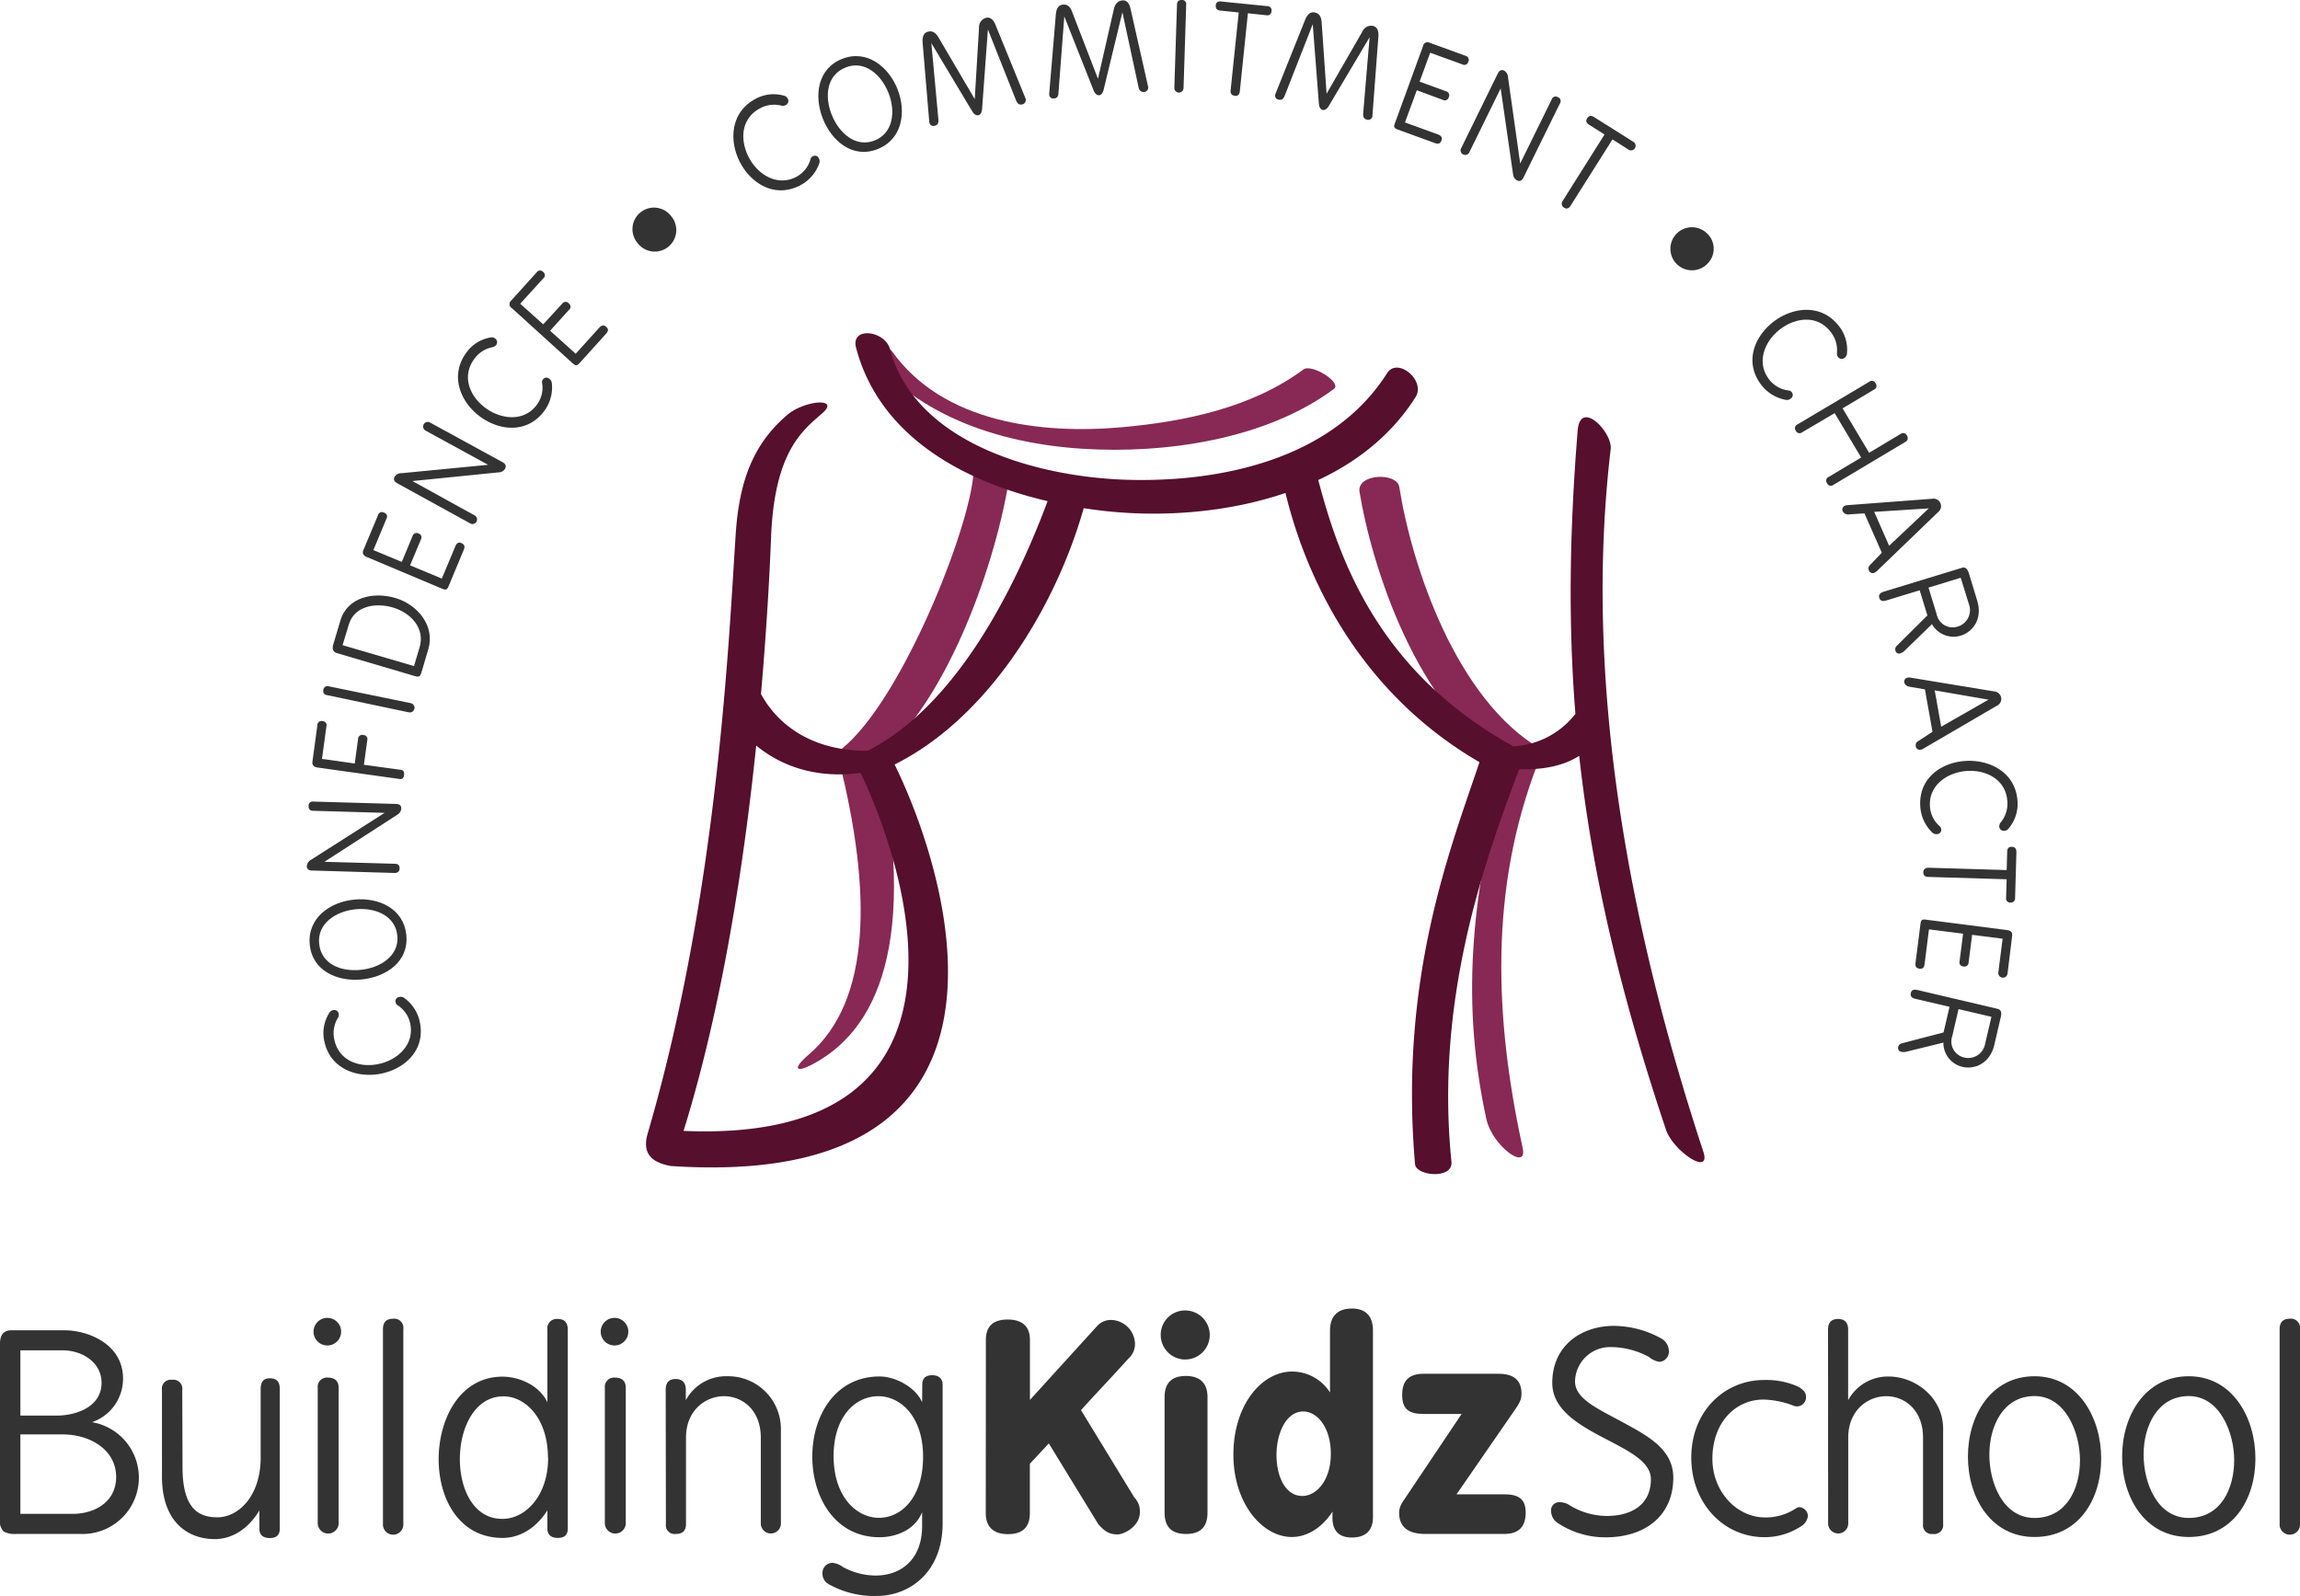
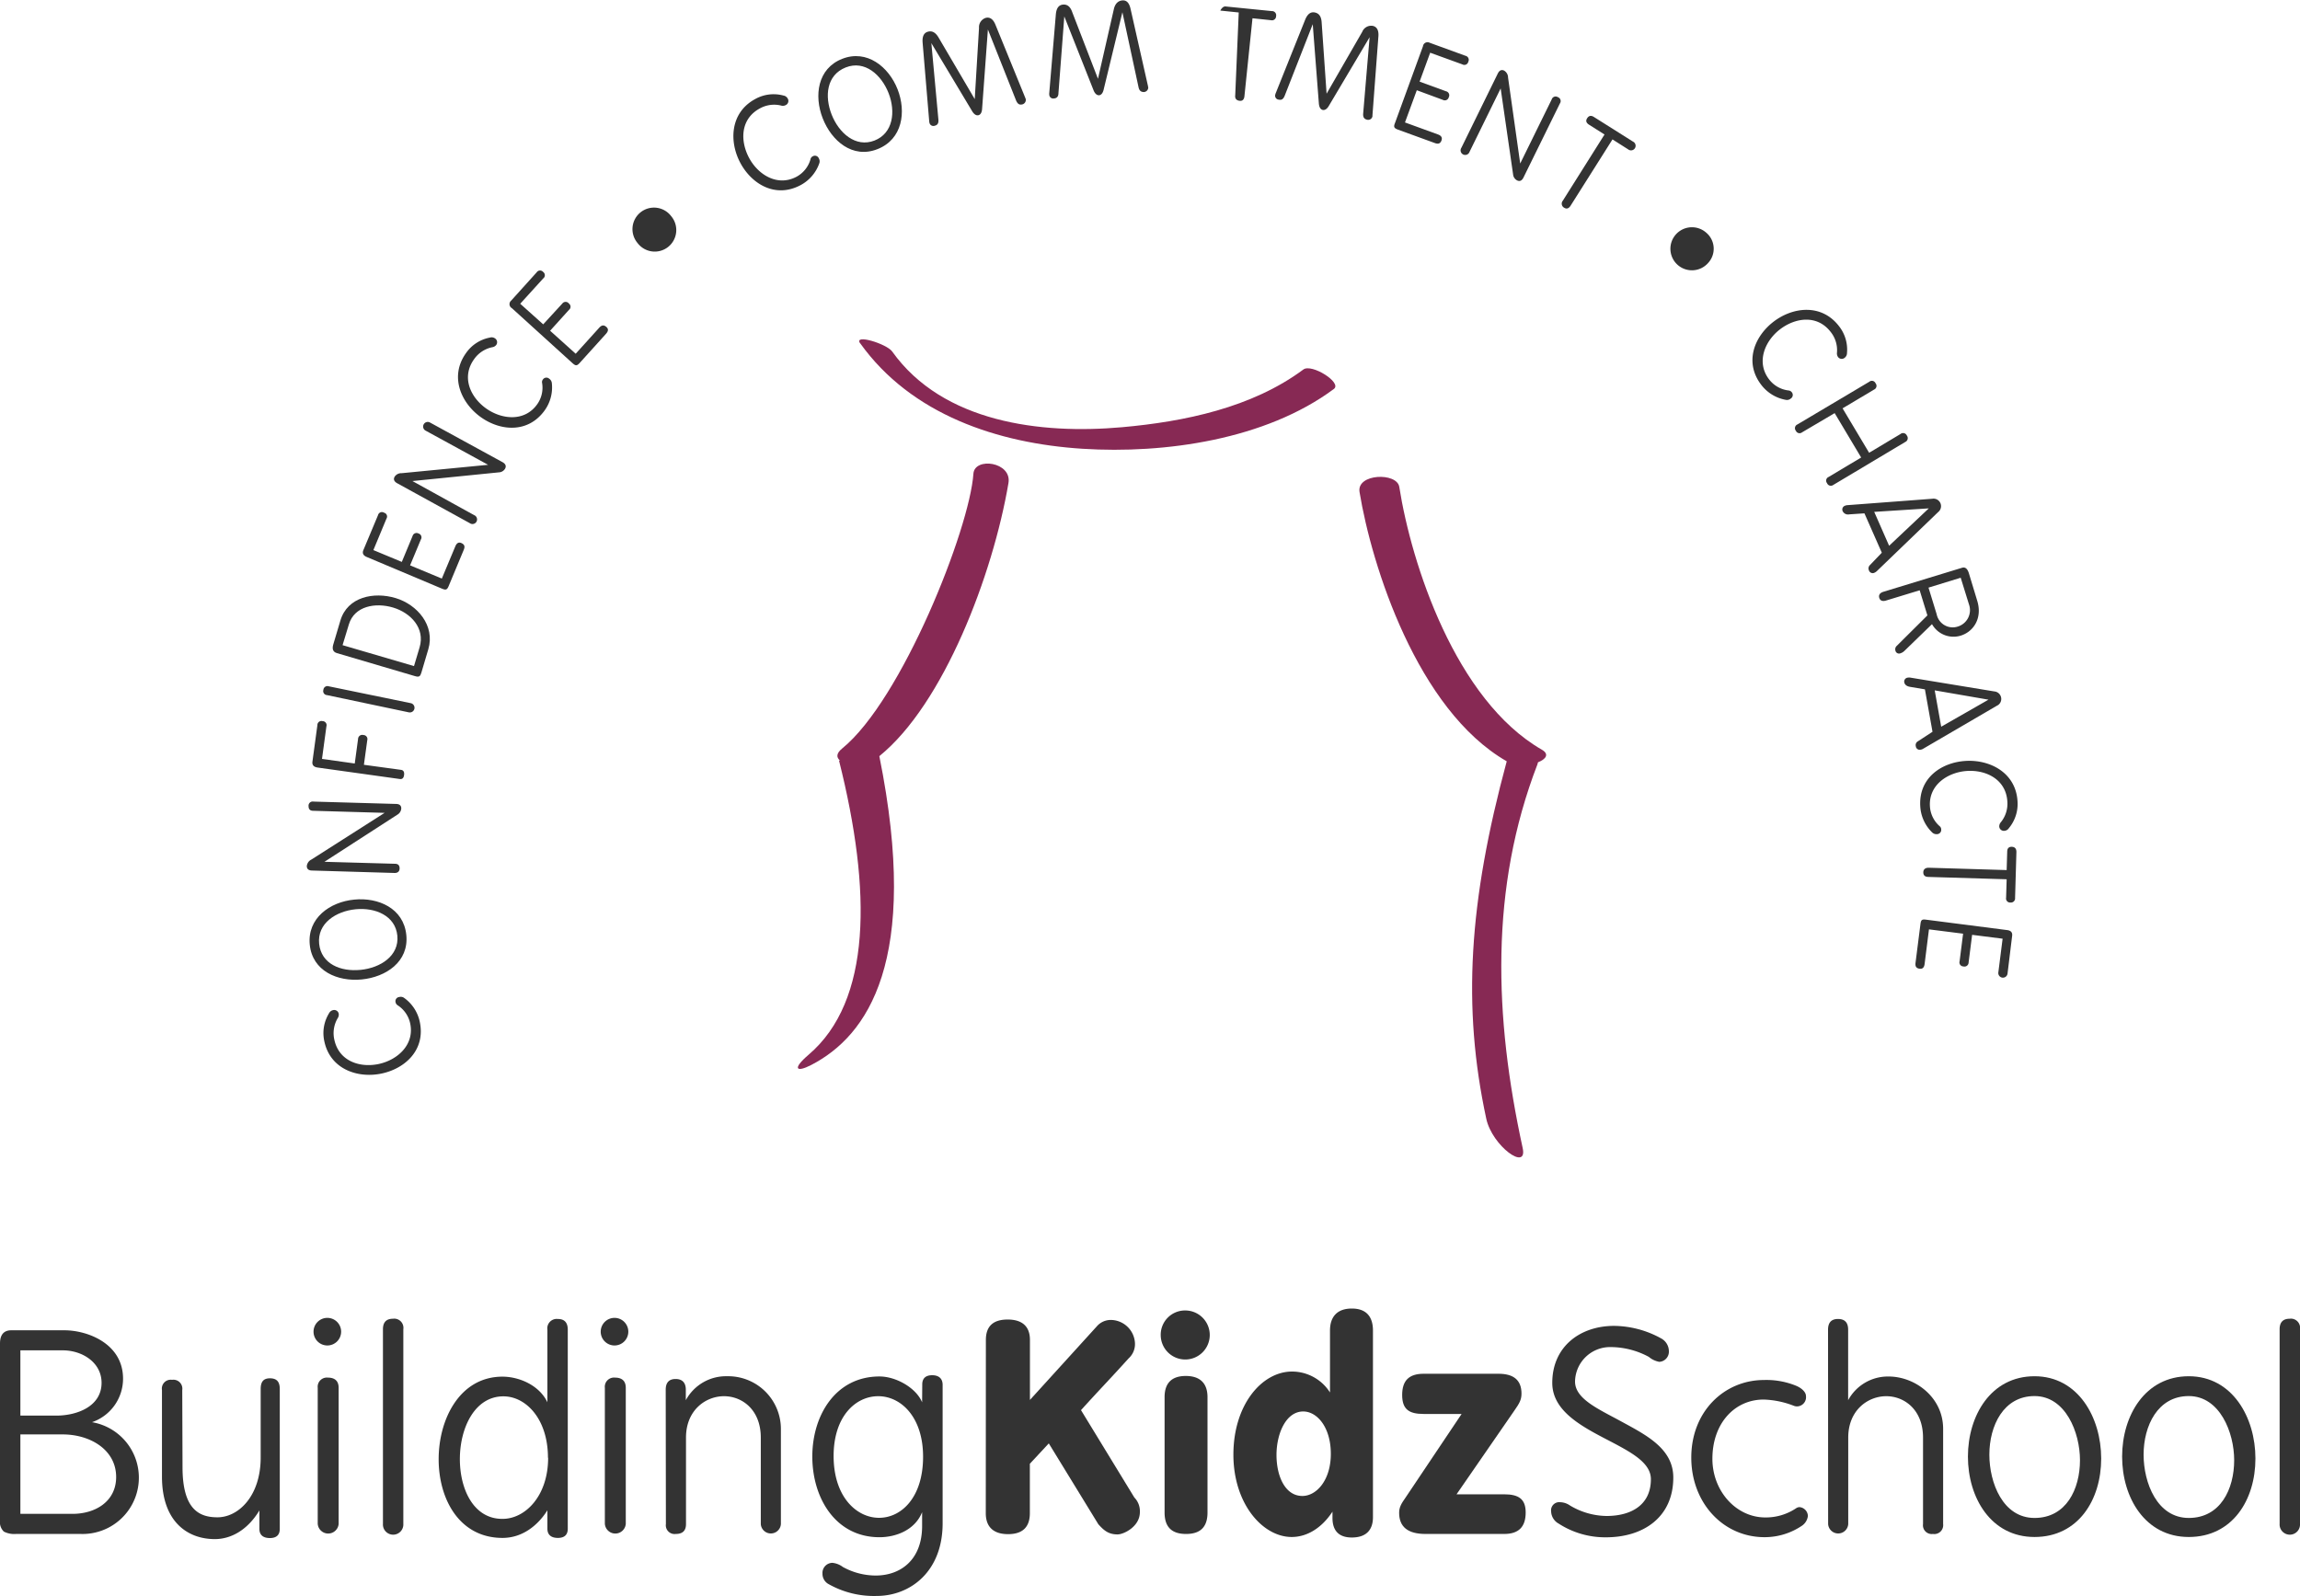
<svg xmlns="http://www.w3.org/2000/svg" viewBox="0 0 500 347.03">
  <defs>
    <style>.icon-fill-dark{fill:#333;}.icon-fill-1{fill:#872954;}.icon-fill-2{fill:#560f2d;}</style>
  </defs>
  <g>
    <path class="icon-fill-dark" d="M0,292.1c0-1.91.84-2.87,2.45-2.87H14c5,0,12.75,2.87,12.75,10.53A10,10,0,0,1,20,309.21a12.24,12.24,0,0,1-2.46,24.3H3.47A5,5,0,0,1,.84,333,2.86,2.86,0,0,1,0,330.57Zm12.21,15.68c4.55,0,9.87-2,9.87-7.13,0-4.42-4.19-7.06-8.44-7.06H4.43v14.19ZM4.43,329.14H15.74c5.15,0,9.51-2.81,9.51-8,0-6-5.74-9.27-11.61-9.27H4.43Z" />
    <path class="icon-fill-dark" d="M39.68,319c0,9.21,3.65,10.89,7.6,10.89,4.55,0,9.39-4.61,9.39-13V302c0-1.43.48-2.33,2-2.33s2.15.77,2.15,2.33v30.4c0,1.32-.71,2-2.15,2s-2.28-.65-2.28-2v-4c-2.57,4.25-6.16,6.23-9.69,6.23-5.86,0-11.49-3.71-11.49-13.59V302.21A1.92,1.92,0,0,1,37.4,300a1.94,1.94,0,0,1,2.22,2.21Z" />
    <path class="icon-fill-dark" d="M71.16,286.53a3,3,0,1,1-3,3A3,3,0,0,1,71.16,286.53Zm-2.09,15.21a2,2,0,0,1,2.21-2.22c1.5,0,2.34.72,2.34,2.22v29.55a2.28,2.28,0,0,1-4.55,0Z" />
    <path class="icon-fill-dark" d="M83.25,289c0-1.5.72-2.28,2.16-2.28A2,2,0,0,1,87.68,289v42.3a2.22,2.22,0,1,1-4.43,0Z" />
    <path class="icon-fill-dark" d="M119,289.11a2.05,2.05,0,0,1,2.28-2.34c1.43,0,2.15.78,2.15,2.34v43.26c0,1.32-.72,2-2.15,2s-2.28-.65-2.28-2v-4c-2,3.17-5.33,6-9.76,6-9.33,0-13.88-8.37-13.88-17.11s4.61-17.95,13.88-17.95c3.59,0,8,1.85,9.76,5.57Zm.12,27.82c0-8.43-4.79-13.34-9.69-13.34-6.23,0-9.46,6.88-9.46,13.64,0,6.58,3,13,9.21,13C114.13,330.28,119.16,325.31,119.16,316.93Z" />
    <path class="icon-fill-dark" d="M133.59,286.53a3,3,0,1,1-3,3A3,3,0,0,1,133.59,286.53Zm-2.1,15.21a2,2,0,0,1,2.21-2.22c1.5,0,2.34.72,2.34,2.22v29.55a2.28,2.28,0,0,1-4.55,0Z" />
    <path class="icon-fill-dark" d="M144.72,302.15c0-1.55.72-2.33,2.15-2.33s2.22.78,2.22,2.33v2.28a9.93,9.93,0,0,1,9-5.21,11.46,11.46,0,0,1,11.67,11.43v20.71a2.19,2.19,0,0,1-4.37,0v-18.8c0-6-4-9-8-9s-8.26,3.05-8.26,9v18.8c0,1.43-.72,2.15-2.22,2.15a1.9,1.9,0,0,1-2.15-2.15Z" />
    <path class="icon-fill-dark" d="M200.49,301c0-1.31.73-2,2.16-2s2.27.72,2.27,2.09v30.1c0,10.53-7.06,15.8-14.36,15.8A20.08,20.08,0,0,1,180,344.34a2.55,2.55,0,0,1-1.2-2.21,2.19,2.19,0,0,1,2.15-2.34,4.47,4.47,0,0,1,2.28.9,14.93,14.93,0,0,0,7.12,1.86c5.39,0,10.11-3.36,10.11-10.78v-3c-1.55,3.89-5.68,5.45-9.27,5.45-9.58,0-14.6-8.56-14.6-17.54s5.08-17.41,14.6-17.41c3.65,0,8,2.52,9.27,5.62Zm-9.39,29c4.85,0,9.57-4.42,9.57-13.28,0-8.67-4.84-13.16-9.75-13.16s-9.7,4.37-9.7,13C181.22,325.49,186.25,330,191.1,330Z" />
    <path class="icon-fill-dark" d="M214.32,291.32c0-3,1.62-4.43,4.73-4.43s4.85,1.44,4.85,4.43v13.05l14.54-16a4,4,0,0,1,3.29-1.38,5.31,5.31,0,0,1,5,5,4.19,4.19,0,0,1-1.38,3.35c-3.83,4.25-6.4,6.88-10.35,11.25l11.6,19a4.25,4.25,0,0,1,1.2,3.17c0,3.17-3.53,4.85-4.85,4.85-2,0-3-.9-4.18-2.21L228,313.82l-4.12,4.43V329c0,3-1.56,4.55-4.73,4.55s-4.85-1.56-4.85-4.55Z" />
    <path class="icon-fill-dark" d="M257.66,284.92a5.33,5.33,0,1,1-5.33,5.33A5.28,5.28,0,0,1,257.66,284.92Zm-4.49,18.85c0-3.12,1.61-4.61,4.61-4.61s4.72,1.49,4.72,4.61v25.07c0,3.17-1.55,4.67-4.66,4.67s-4.67-1.5-4.67-4.67Z" />
    <path class="icon-fill-dark" d="M289.13,289.29c0-3.12,1.68-4.79,4.74-4.79s4.6,1.67,4.6,4.79v40.57c0,2.87-1.56,4.42-4.6,4.42-1.63,0-4.2-.48-4.2-4.25v-1.37c-2.39,3.65-5.62,5.51-8.86,5.51-6.33,0-12.68-7.24-12.68-17.9,0-10.89,6.22-18.07,12.75-18.07a9.78,9.78,0,0,1,8.25,4.55Zm.18,26.8c0-5.8-3-9.21-6-9.21-3.77,0-5.81,4.85-5.81,9.45s1.86,8.92,5.63,8.92C286.14,325.25,289.31,321.9,289.31,316.09Z" />
    <path class="icon-fill-dark" d="M325.76,298.68c3.29,0,5,1.38,5,4.31,0,1.38-.48,2.15-1.56,3.71l-12.56,18.19H327c3.11,0,4.67,1,4.67,3.95,0,3.17-1.56,4.67-4.67,4.67H309.9c-3.88,0-5.74-1.56-5.74-4.61,0-1.2.48-2,1.43-3.35l12.15-18.13h-8.25c-3.18,0-4.67-1-4.67-4.13s1.49-4.61,4.67-4.61Z" />
    <path class="icon-fill-dark" d="M350,292.88a7.62,7.62,0,0,0-7.6,7.48c0,3.83,5.14,6,10.23,8.79,5.38,2.93,11.13,5.87,11.13,12.09,0,8.56-6.41,13-14.66,13a18.62,18.62,0,0,1-10.29-3,3.14,3.14,0,0,1-1.61-2.63,1.78,1.78,0,0,1,2-2,3.88,3.88,0,0,1,2.1.71,15.79,15.79,0,0,0,7.95,2.28c5.21,0,9.64-2.28,9.64-8,0-3.59-4.31-5.86-9-8.32-5.86-3.05-12.44-6.4-12.44-12.62,0-7.84,6-12.39,13.46-12.39A21.56,21.56,0,0,1,361.13,291a3.19,3.19,0,0,1,1.67,2.76,2.21,2.21,0,0,1-2.08,2.33,4.85,4.85,0,0,1-2.28-1.08A17.55,17.55,0,0,0,350,292.88Z" />
    <path class="icon-fill-dark" d="M372.26,317.17c0,7,5.15,12.75,11.5,12.75a11.79,11.79,0,0,0,6.7-2,1.32,1.32,0,0,1,.78-.24,2,2,0,0,1,1.78,1.92,3,3,0,0,1-1.43,2.21,14.43,14.43,0,0,1-8,2.4c-9,0-15.92-7.48-15.92-17.3,0-10.11,7.25-16.87,15.8-16.87a17,17,0,0,1,7.13,1.31c1.19.54,2,1.38,2,2.16a2,2,0,0,1-2,2.27,2.06,2.06,0,0,1-.6-.12,19.75,19.75,0,0,0-6.53-1.37C377.17,304.25,372.26,309.39,372.26,317.17Z" />
    <path class="icon-fill-dark" d="M397.4,289.11q0-2.34,2.16-2.34c1.49,0,2.21.78,2.21,2.34v15.32a9.82,9.82,0,0,1,8.8-5.15c5.8,0,11.85,4.55,11.85,11.37v20.71a1.93,1.93,0,0,1-2.22,2.15,1.9,1.9,0,0,1-2.15-2.15v-18.8c0-6-4-9-8-9s-8.26,3.05-8.26,9v18.8a2.19,2.19,0,0,1-4.37,0Z" />
    <path class="icon-fill-dark" d="M456.78,317.11c0,9-5,17.06-14.49,17.06s-14.48-8.56-14.48-17.48,5-17.47,14.48-17.47S456.78,308.2,456.78,317.11Zm-24.31-.84c0,6.11,2.93,13.76,9.82,13.76s9.88-6.27,9.88-12.56c0-6-3.12-13.94-9.88-13.94S432.47,310,432.47,316.27Z" />
    <path class="icon-fill-dark" d="M490.31,317.11c0,9-5,17.06-14.49,17.06s-14.49-8.56-14.49-17.48,5-17.47,14.49-17.47S490.31,308.2,490.31,317.11ZM466,316.27c0,6.11,2.93,13.76,9.82,13.76s9.87-6.27,9.87-12.56c0-6-3.11-13.94-9.87-13.94S466,310,466,316.27Z" />
    <path class="icon-fill-dark" d="M495.57,289c0-1.5.73-2.28,2.16-2.28A2,2,0,0,1,500,289v42.3a2.22,2.22,0,1,1-4.43,0Z" />
    <path class="icon-fill-dark" d="M86,217.93a.91.91,0,0,1,.79-1.16,1.25,1.25,0,0,1,1.06.19,8.54,8.54,0,0,1,3.41,5.23c1.27,6.07-3.18,10.14-8.32,11.22s-11.14-.91-12.43-7a8.19,8.19,0,0,1,1-6.07,1.29,1.29,0,0,1,.86-.71,1,1,0,0,1,1.26.74,1.37,1.37,0,0,1-.15.89,6.38,6.38,0,0,0-.8,4.78c1,4.69,5.54,6.15,9.61,5.3s7.85-4.16,6.89-8.79a6.25,6.25,0,0,0-2.76-4A1,1,0,0,1,86,217.93Z" />
    <path class="icon-fill-dark" d="M77,195.59c5.23-.52,10.75,1.88,11.33,7.7s-4.43,9.14-9.69,9.66-10.74-1.83-11.3-7.57S71.7,196.1,77,195.59Zm1.38,15.28c4.34-.43,8.42-3.07,8-7.43s-4.82-6.17-9.07-5.75-8.38,3.05-7.93,7.49S74.11,211.29,78.33,210.87Z" />
    <path class="icon-fill-dark" d="M67.87,189.27c-.79,0-1.19-.35-1.17-1a1.77,1.77,0,0,1,1-1.39l15.91-10.15-15.53-.45c-.68,0-1-.35-1-1a.9.9,0,0,1,1.06-1l17.92.51c.79,0,1.19.36,1.17,1a1.68,1.68,0,0,1-.85,1.34L70.53,187.37l15.34.43c.68,0,1,.36,1,1s-.38,1-1.07,1Z" />
    <path class="icon-fill-dark" d="M69.06,166.88c-.86-.12-1.24-.55-1.14-1.28L69,157.65a.88.88,0,0,1,1.13-.86.87.87,0,0,1,.83,1.13L70,165l7.12,1,.72-5.33a.91.91,0,0,1,1.16-.86.88.88,0,0,1,.84,1.13l-.73,5.34,8.06,1.1c.54.07.76.46.67,1.13s-.4.94-.94.86Z" />
    <path class="icon-fill-dark" d="M71.09,151.13A.87.87,0,0,1,70.3,150a.89.89,0,0,1,1.19-.78l17.8,3.66a1,1,0,1,1-.4,2Z" />
    <path class="icon-fill-dark" d="M73.25,142c-.84-.24-1.1-.87-.8-1.88L74,134.91c1.53-5.14,7.26-6.3,12-4.88s8.63,6,7.11,11.13l-1.5,5.06c-.25.84-.48,1.05-1.4.78Zm1.22-1.73L90,144.82l1.22-4.09c1.23-4.15-1.92-7.49-5.77-8.64s-8.42-.32-9.61,3.67Z" />
    <path class="icon-fill-dark" d="M79.71,121.09c-.76-.32-1-.82-.71-1.5L82.18,112a.87.87,0,0,1,1.31-.53.86.86,0,0,1,.52,1.3l-2.84,6.83,6.18,2.57,2.34-5.63A.9.9,0,0,1,91,116a.87.87,0,0,1,.49,1.3l-2.34,5.62,6.9,2.87,2.93-7c.3-.73.75-1,1.38-.69s.76.73.45,1.46l-3.26,7.83c-.37.9-.65.94-1.55.56Z" />
    <path class="icon-fill-dark" d="M86.37,105.08c-.69-.38-.9-.86-.58-1.43a1.72,1.72,0,0,1,1.53-.77l18.79-1.82L92.49,93.61a1,1,0,1,1,1-1.74l15.73,8.6c.69.38.89.86.58,1.43a1.64,1.64,0,0,1-1.37.8l-18.77,1.89L103.07,112a1,1,0,1,1-.95,1.74Z" />
    <path class="icon-fill-dark" d="M118,82.54a.91.91,0,0,1,1.38-.21,1.3,1.3,0,0,1,.58.92,8.57,8.57,0,0,1-1.57,6c-3.62,5-9.63,4.49-13.9,1.42s-6.83-8.84-3.17-13.92a8.13,8.13,0,0,1,5.17-3.35,1.28,1.28,0,0,1,1.09.15,1,1,0,0,1,.31,1.43,1.33,1.33,0,0,1-.76.49,6.37,6.37,0,0,0-4.07,2.63c-2.8,3.89-.81,8.24,2.57,10.67s8.36,3,11.12-.83a6.21,6.21,0,0,0,1.09-4.72A.87.87,0,0,1,118,82.54Z" />
    <path class="icon-fill-dark" d="M111.28,67a1,1,0,0,1-.15-1.65l5.54-6.14a.88.88,0,0,1,1.42-.07.87.87,0,0,1,0,1.4l-5,5.5,5,4.48L122.24,66a.89.89,0,0,1,1.44,0,.86.86,0,0,1,0,1.38l-4.09,4.53,5.56,5,5.11-5.65c.53-.59,1-.65,1.53-.2s.47.94-.06,1.53l-5.69,6.3c-.66.73-.93.66-1.66,0Z" />
    <path class="icon-fill-dark" d="M145.91,47a4.68,4.68,0,1,1-7.31,5.84A4.68,4.68,0,1,1,145.91,47Z" />
    <path class="icon-fill-dark" d="M176.66,34a.91.91,0,0,1,1.34.42,1.28,1.28,0,0,1,.11,1.08,8.61,8.61,0,0,1-4.05,4.74c-5.46,2.93-10.63-.19-13.11-4.81s-2.26-10.95,3.25-13.91a8.19,8.19,0,0,1,6.11-.75,1.28,1.28,0,0,1,.91.62,1,1,0,0,1-.35,1.43A1.43,1.43,0,0,1,170,23a6.38,6.38,0,0,0-4.81.57c-4.22,2.27-4.33,7-2.37,10.71s6.2,6.37,10.37,4.13a6.26,6.26,0,0,0,3-3.76A.88.88,0,0,1,176.66,34Z" />
    <path class="icon-fill-dark" d="M195.13,19.42c1.91,4.89,1.08,10.85-4.36,13s-10-1.79-11.92-6.7-1.13-10.83,4.24-12.93S193.2,14.51,195.13,19.42Zm-14.35,5.46c1.59,4.06,5.24,7.27,9.32,5.68s4.63-6.31,3.08-10.29S188,13,183.83,14.67,179.24,20.93,180.78,24.88Z" />
    <path class="icon-fill-dark" d="M211.9,21.55l.93-15.48a2.12,2.12,0,0,1,1.48-2.19c.9-.21,1.61.29,2.11,1.54L222.9,21.3c0,.08.06.13.08.21a1,1,0,0,1-.75,1.19c-.64.15-1-.11-1.32-.8L214.76,6.41,213.5,23.65c-.05.82-.35,1.29-.8,1.4s-.94-.17-1.36-.87l-8.87-14.8L204,26c.06.74-.14,1.18-.8,1.34a.87.87,0,0,1-1.15-.68,1.64,1.64,0,0,1-.05-.32L200.57,9.28c-.11-1.38.28-2.17,1.2-2.4s1.65.22,2.29,1.32Z" />
    <path class="icon-fill-dark" d="M238.69,17.13,242.14,2C242.4.81,243.07.16,244,.09S245.5.64,245.79,2l3.78,16.74c0,.08,0,.13.05.22a1,1,0,0,1-.93,1.05c-.65,0-1-.29-1.17-1L244,2.66l-4.07,16.8c-.18.81-.57,1.22-1,1.25s-.9-.31-1.2-1.08L231.37,3.57,230.1,20.22c0,.74-.32,1.14-1,1.19a.86.86,0,0,1-1-.85,1.22,1.22,0,0,1,0-.33l1.43-17.07c.11-1.37.63-2.09,1.58-2.16s1.59.48,2,1.68Z" />
-     <path class="icon-fill-dark" d="M255.87,1c0-.68.35-1,1-1a.89.89,0,0,1,1,1l-.58,18.16a1,1,0,1,1-2-.07Z" />
-     <path class="icon-fill-dark" d="M269.29,2.71l-4-.41c-.73-.07-1-.43-1-1.08s.46-1,1.19-.89l10,1a.91.91,0,0,1,.93,1.11.9.9,0,0,1-1.13.87l-4-.42-1.75,16.94c-.08.75-.44,1.1-1.1,1s-1-.48-.9-1.24Z" />
+     <path class="icon-fill-dark" d="M269.29,2.71l-4-.41s.46-1,1.19-.89l10,1a.91.91,0,0,1,.93,1.11.9.9,0,0,1-1.13.87l-4-.42-1.75,16.94c-.08.75-.44,1.1-1.1,1s-1-.48-.9-1.24Z" />
    <path class="icon-fill-dark" d="M288.39,20.37l7.75-13.45a2.09,2.09,0,0,1,2.31-1.29c.89.2,1.31,1,1.2,2.31l-1.29,17.13c0,.08,0,.14,0,.21a.94.94,0,0,1-1.19.74c-.64-.15-.88-.57-.83-1.31l1.4-16.62L288.89,23c-.41.72-.9,1-1.35.9s-.76-.57-.83-1.39L285.38,5.26l-6.1,15.56c-.28.69-.65,1-1.31.84a.85.85,0,0,1-.73-1.11,1.6,1.6,0,0,1,.1-.31l6.38-15.92c.51-1.28,1.22-1.81,2.15-1.6s1.38.93,1.45,2.2Z" />
    <path class="icon-fill-dark" d="M309.34,10.06a1,1,0,0,1,1.47-.76l7.78,2.83a.9.9,0,0,1,.6,1.3.87.87,0,0,1-1.28.57l-7-2.54-2.3,6.29,5.73,2.09a.9.9,0,0,1,.6,1.32.88.88,0,0,1-1.28.55L308,19.62l-2.57,7,7.17,2.61c.74.27,1,.71.75,1.35s-.69.79-1.43.52l-8-2.91c-.92-.34-1-.62-.63-1.53Z" />
    <path class="icon-fill-dark" d="M325.6,16c.35-.71.82-.93,1.4-.64a1.75,1.75,0,0,1,.84,1.5l2.64,18.69,6.85-13.94a.89.89,0,0,1,1.33-.49.9.9,0,0,1,.45,1.37L331.2,38.58c-.34.71-.82.93-1.4.64a1.65,1.65,0,0,1-.87-1.33l-2.7-18.66L319.47,33a1,1,0,1,1-1.78-.87Z" />
    <path class="icon-fill-dark" d="M348.81,29.24l-3.37-2.13c-.62-.4-.76-.86-.4-1.41s.83-.66,1.46-.27L355,30.79a1,1,0,1,1-1.06,1.68l-3.4-2.16-9.1,14.4c-.4.64-.88.79-1.43.44a1,1,0,0,1-.27-1.51Z" />
    <path class="icon-fill-dark" d="M371.29,57.22a4.68,4.68,0,1,1-.37-6.63A4.56,4.56,0,0,1,371.29,57.22Z" />
    <path class="icon-fill-dark" d="M389.5,85.26a.92.92,0,0,1-.2,1.39,1.26,1.26,0,0,1-1,.3,8.63,8.63,0,0,1-5.36-3.2c-3.82-4.9-1.61-10.52,2.54-13.75s10.41-4.08,14.26.86a8.23,8.23,0,0,1,1.78,5.9,1.28,1.28,0,0,1-.47,1,1,1,0,0,1-1.45-.1,1.38,1.38,0,0,1-.27-.87,6.34,6.34,0,0,0-1.38-4.65c-2.94-3.78-7.68-3.08-11-.53s-5.24,7.19-2.33,10.92a6.24,6.24,0,0,0,4.23,2.37A1,1,0,0,1,389.5,85.26Z" />
    <path class="icon-fill-dark" d="M406.37,83a.87.87,0,0,1,1.36.33.88.88,0,0,1-.34,1.38l-6.83,4.07,5.77,9.66,6.82-4.08a.88.88,0,0,1,1.37.32.91.91,0,0,1-.33,1.41l-15.64,9.34a.89.89,0,0,1-1.37-.39.86.86,0,0,1,.35-1.34l7.07-4.23-5.76-9.65L391.75,94a.87.87,0,0,1-1.34-.34.88.88,0,0,1,.32-1.37Z" />
    <path class="icon-fill-dark" d="M409.09,120.17l-3.78-8.56-3.29.22a1.28,1.28,0,0,1-1.44-.7.86.86,0,0,1,.52-1.18,1.6,1.6,0,0,1,.54-.12l18.42-1.39a1.63,1.63,0,0,1,1.28,2.89L408,124.18a1.76,1.76,0,0,1-.49.33.85.85,0,0,1-1.21-.48,1,1,0,0,1,.2-1.16Zm-1.65-8.88,3.24,7.37,8.62-8.13Z" />
    <path class="icon-fill-dark" d="M426.51,123.45c.7-.22,1.19.18,1.5,1.16l1.82,6c1.19,3.88-.88,6.76-3.59,7.59A5.36,5.36,0,0,1,420,135.7l-6,5.82a2.14,2.14,0,0,1-.84.51.8.8,0,0,1-1.11-.57,1,1,0,0,1,.25-1L419,133.8l-1.68-5.46L410,130.57c-.79.24-1.28,0-1.46-.58s.09-1.08.88-1.32Zm-.27,2.16-7,2.15,1.77,5.77a3.56,3.56,0,0,0,4.58,2.7,3.73,3.73,0,0,0,2.44-4.85Z" />
    <path class="icon-fill-dark" d="M420.11,159.1l-1.65-9.22-3.25-.55c-.72-.13-1.14-.46-1.24-1a.85.85,0,0,1,.79-1,1.45,1.45,0,0,1,.55,0l18.24,3a1.64,1.64,0,0,1,1.48,1.35,1.61,1.61,0,0,1-.93,1.76l-16,9.34a1.35,1.35,0,0,1-.55.21.85.85,0,0,1-1.07-.75.94.94,0,0,1,.46-1.07Zm.48-9L422,158l10.28-5.88Z" />
    <path class="icon-fill-dark" d="M422,180.31a.93.93,0,0,1-.94,1.05,1.32,1.32,0,0,1-1-.35,8.56,8.56,0,0,1-2.61-5.67c-.4-6.19,4.6-9.58,9.85-9.9s10.9,2.51,11.29,8.74a8.22,8.22,0,0,1-1.88,5.88,1.24,1.24,0,0,1-.95.57,1,1,0,0,1-1.14-.91,1.4,1.4,0,0,1,.27-.86,6.38,6.38,0,0,0,1.49-4.62c-.3-4.77-4.6-6.88-8.75-6.62s-8.38,3-8.08,7.7a6.2,6.2,0,0,0,2.14,4.33A.91.91,0,0,1,422,180.31Z" />
    <path class="icon-fill-dark" d="M436.23,189.17l.12-4c0-.74.36-1.08,1-1.06s1,.38,1,1.12l-.29,10a.91.91,0,0,1-1,1,.89.89,0,0,1-.95-1.06l.12-4-17-.51c-.76,0-1.13-.36-1.12-1s.42-1,1.18-1Z" />
    <path class="icon-fill-dark" d="M436.35,202.22c.81.1,1.17.53,1.07,1.26l-1,8.2a1,1,0,1,1-2-.25l.93-7.34-6.63-.84-.76,6a.91.91,0,0,1-1.16.87A.87.87,0,0,1,426,209l.76-6-7.42-.94-.95,7.55c-.1.78-.48,1.12-1.15,1s-.92-.5-.82-1.28l1.07-8.42c.12-1,.38-1.07,1.35-.94Z" />
-     <path class="icon-fill-dark" d="M434.25,219.34c.72.16.94.75.71,1.76l-1.42,6.1c-.93,3.94-4.17,5.39-6.93,4.75a5.34,5.34,0,0,1-4.13-5.27l-8.14,2a2.19,2.19,0,0,1-1,0,.82.82,0,0,1-.68-1.06,1,1,0,0,1,.74-.77l9.11-2.38,1.3-5.57-7.42-1.73c-.8-.19-1.12-.59-1-1.23s.61-.89,1.42-.7Zm-1.33,1.73-7.15-1.67-1.37,5.89a3.56,3.56,0,0,0,2.6,4.63,3.72,3.72,0,0,0,4.55-3Z" />
    <path class="icon-fill-1" d="M211.61,103c-.82,12-15.58,49.24-28.55,59.75-1.31,1.07-1.23,1.95-.48,2.57l-.18.06c7.13,28.37,7.06,52.26-6.61,63.93-3.69,3.16-2.66,3.91.61,2.21,12.11-6.29,23.74-22.53,14.76-67.12,14-11.33,24.7-39.5,28.07-59.38C220,100.41,211.86,99.31,211.61,103Z" />
    <path class="icon-fill-1" d="M335.19,163c-18.79-10.81-28.38-40.44-31-57.15-.51-3.19-9.29-2.91-8.64,1.11,2.62,16,12.54,47.39,32,58.56-8.27,30.58-9.68,53.43-4.45,77.7,1.27,5.93,9.06,11.58,7.91,6.35-6.2-28.48-7.18-56.44,3.23-83.43,0-.15.08-.27.12-.41C336,165.09,336.91,164,335.19,163Z" />
    <path class="icon-fill-1" d="M187,74.64c11.11,15.52,29.93,21.76,48.32,22.93,17.94,1.14,39.86-2,54.65-13,1.86-1.38-4.83-5.56-6.62-4.24-11.18,8.31-25.88,11.35-39.48,12.56-17.61,1.56-38.88-1-49.92-16.47-1.2-1.68-8.49-3.92-6.95-1.75Z" />
-     <path class="icon-fill-2" d="M370.28,250.36c-13.64-41.48-26.71-97.07-20.13-152.71.43-3.63-6.61-11-7.18-4.05-1.75,21.69-2.09,41.55-.49,61.61A18.32,18.32,0,0,1,329,162.27c-29.51-16.27-37.94-40.89-42.42-57.91,8.57-4,16-9.9,21.14-18,2.31-3.63-3.91-8.81-6.18-5.22-11.77,18.56-35.78,23.74-56.33,23.18-18.89-.52-46.13-7.5-51.75-28.45-1.07-4-8.64-5-7.34-.19,5.1,19.17,23.26,29,41.62,33.28-8.08,21.58-20.84,44.92-39.08,54.26-11.53.11-19.29-5.13-23.23-12.32,1.42-16.27,2-28.91,2.21-34.57.84-18.72,7.22-23,11.26-26.61,3.66-3.31-4-2.67-7.68.43-7.33,6.2-10.49,14.15-11.28,25.89-1.47,21.86-3.7,77.65-19.14,130.4-1.37,4.67,1.27,6.37,5,7.07,81.79,5.47,60.58-63,48.68-87.3,20.1-10,34.87-33.78,41.11-55.72,1.36.21,2.72.39,4.05.55,12.56,1.46,27,.51,39.81-3.86,4.43,18.37,16,43.34,42.17,58.53-6.09,18.27-17.55,46.7-14,87.44.23,2.52,8.32,3.33,7.91-.58-3.61-35.36,7.23-65.4,14.71-85.33,4.85.15,9.37-.56,13.06-2.9,2.75,25,8.66,50.86,18.89,81.35C363.79,250.29,372.1,255.92,370.28,250.36ZM148.6,245.88c8.49-27.33,13.17-58.51,15.79-83.78,6.52,5.34,14.52,7.06,22.71,5.94C199.39,194.13,213.26,248.64,148.6,245.88Z" />
  </g>
</svg>